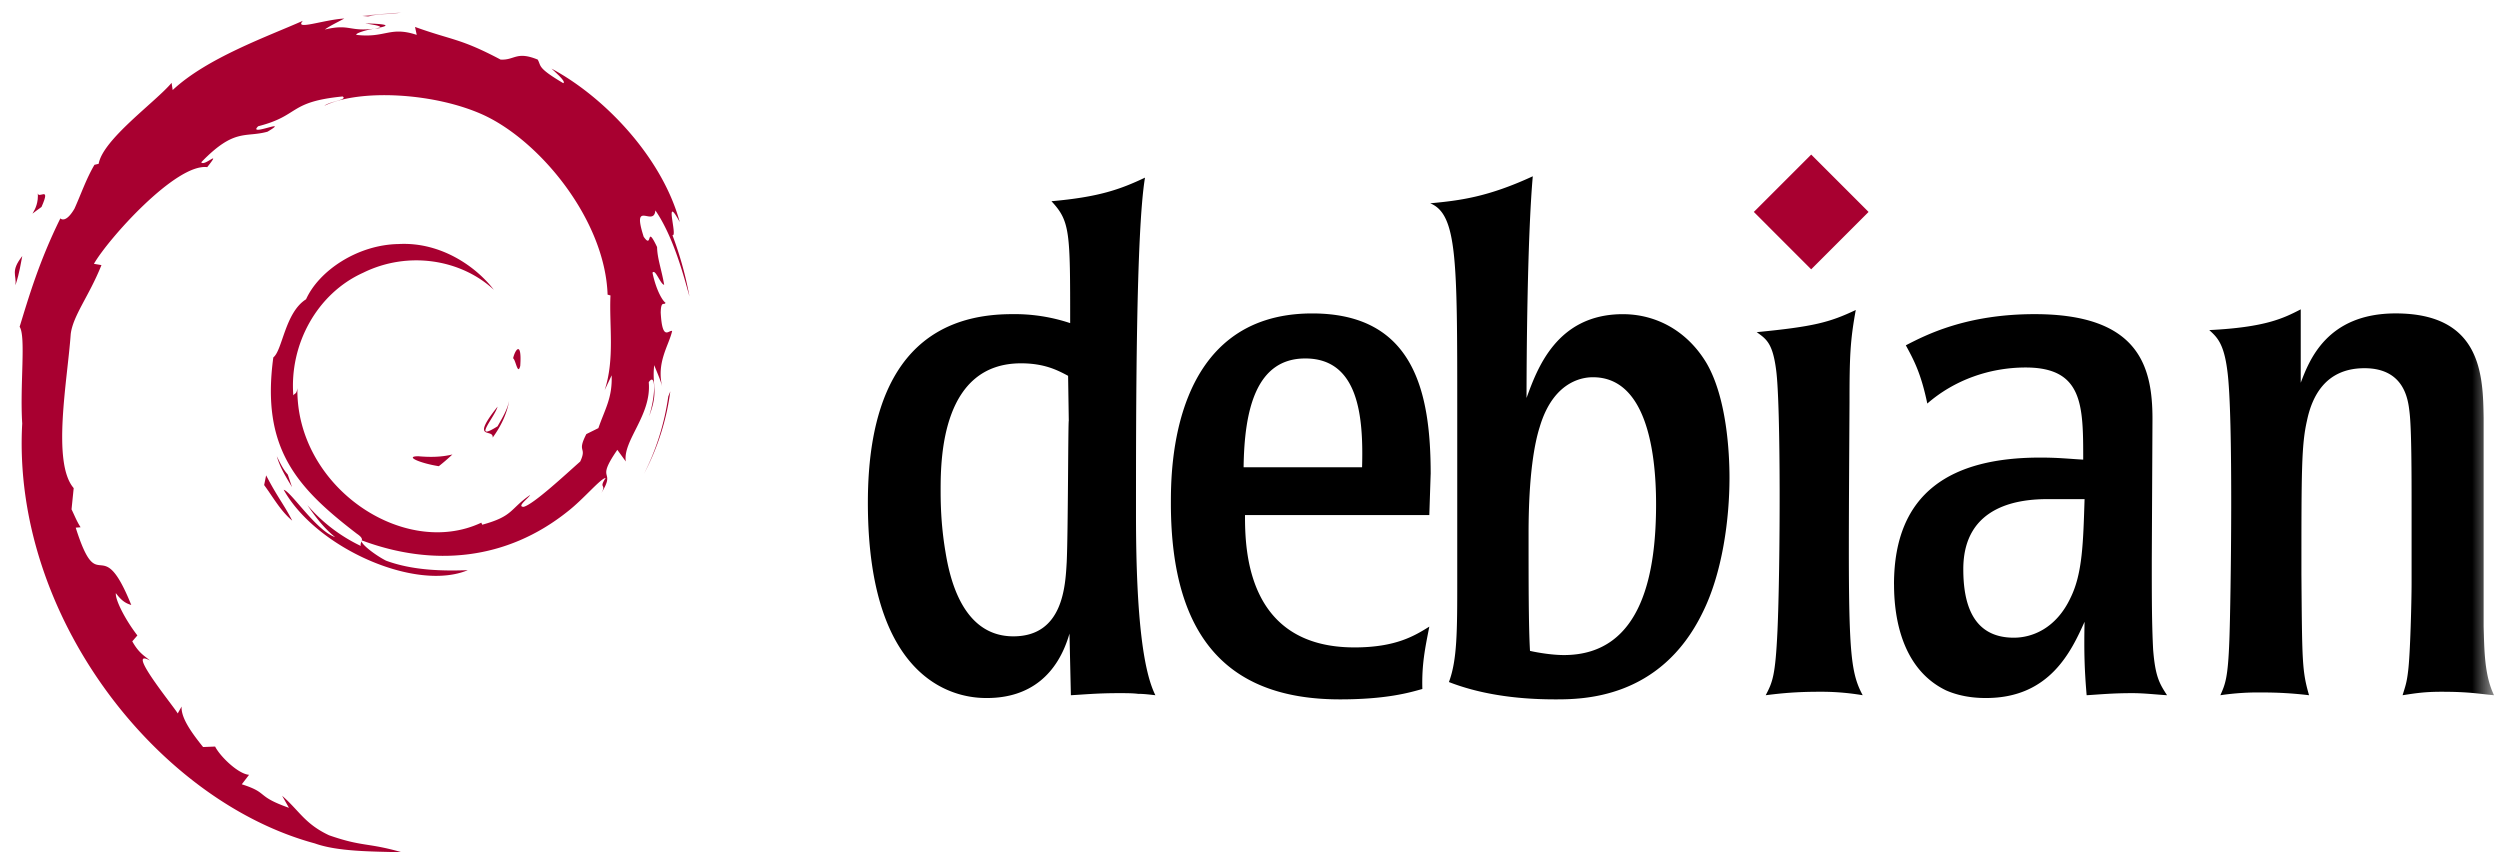
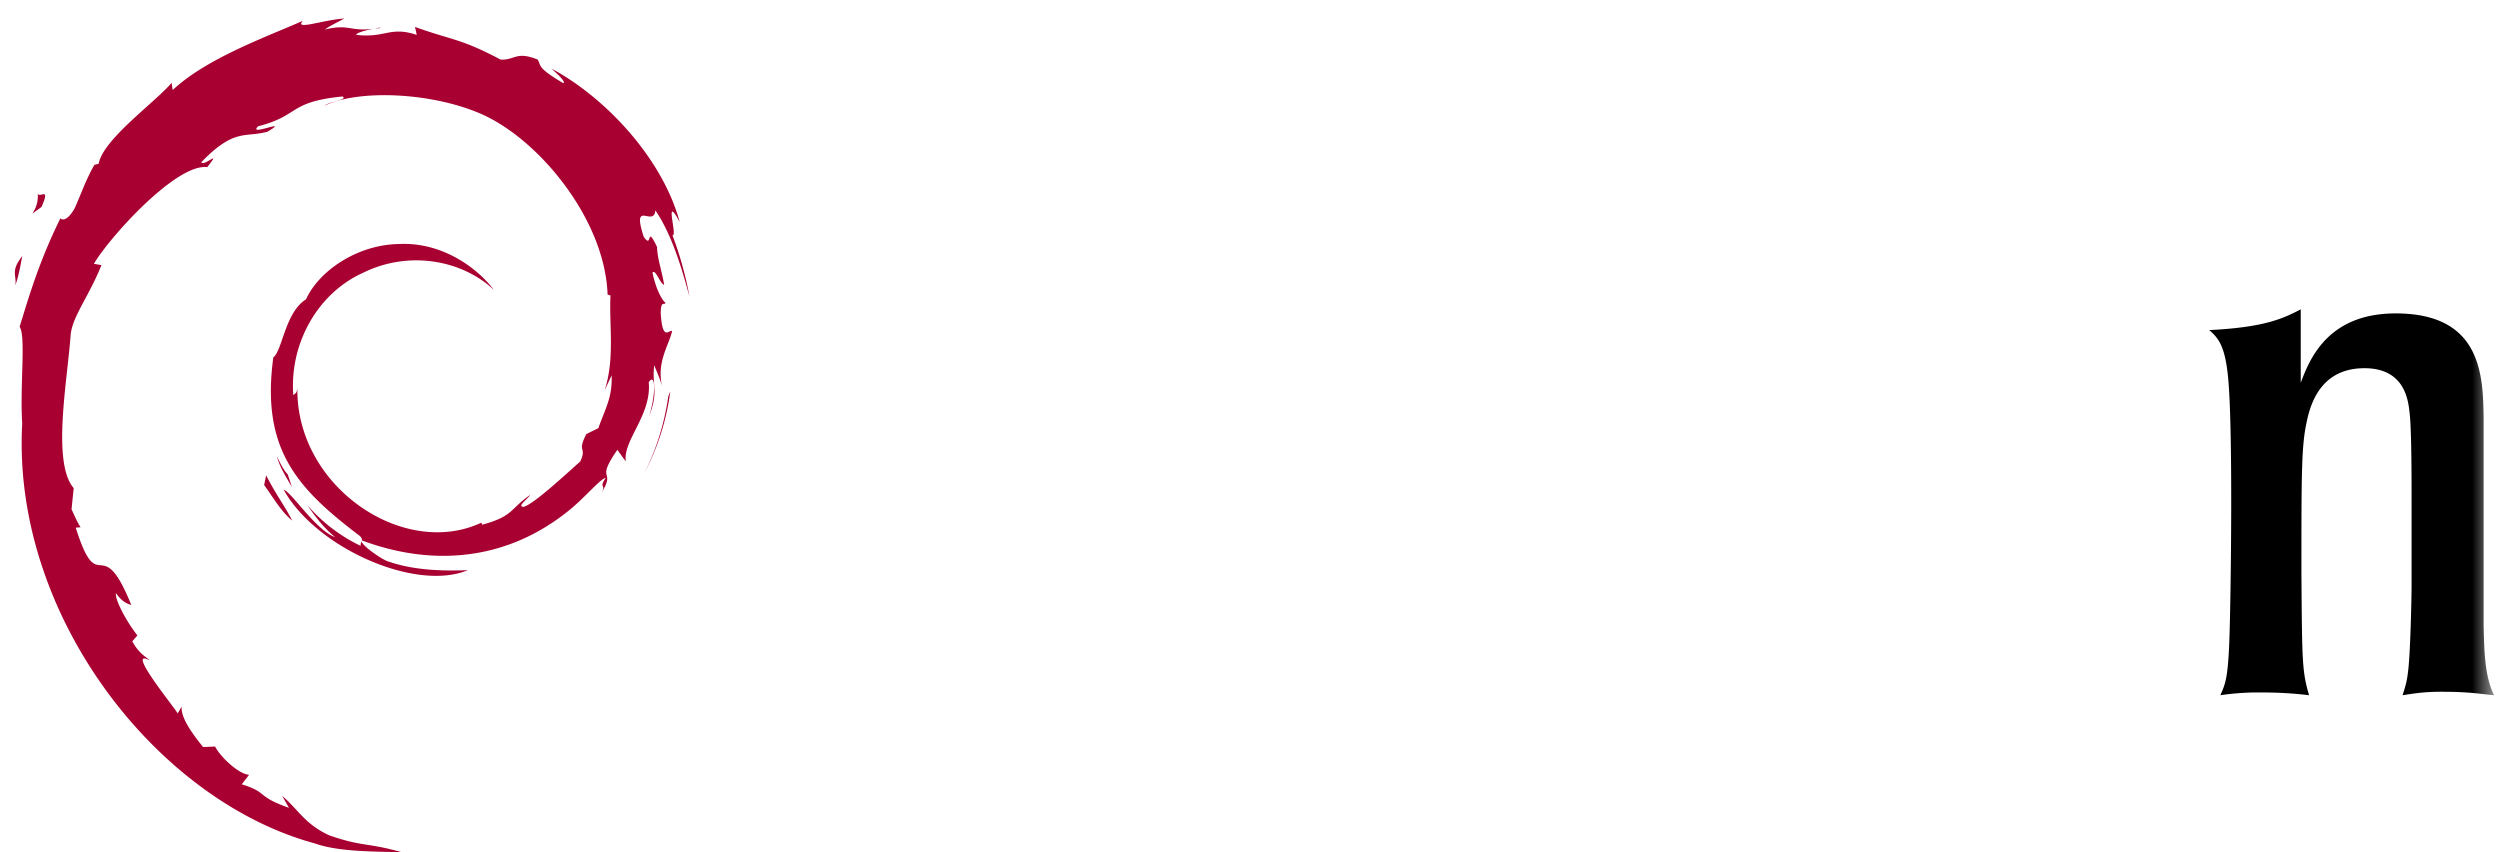
<svg xmlns="http://www.w3.org/2000/svg" xmlns:xlink="http://www.w3.org/1999/xlink" width="88" height="30" viewBox="0 0 88 30">
  <title>logo - debian</title>
  <defs>
-     <path id="a" d="M0 .442h87.268V30H0" />
    <path id="c" d="M0 .442h87.268V30H0" />
  </defs>
  <g fill="none" fill-rule="evenodd">
-     <path d="M14.714 16.06c-.49.005.092.25.732.35a6.95 6.95 0 0 0 .479-.413c-.397.097-.803.099-1.211.062m2.628-.655c.292-.403.505-.843.58-1.299-.066.324-.241.605-.408.901-.915.576-.086-.342 0-.692-.984 1.24-.136.744-.172 1.09m.971-2.525c.06-.882-.173-.603-.252-.267.091.048.164.622.252.267M12.856.823c.262.047.565.083.522.146.287-.064.351-.121-.522-.146" fill="#A80030" />
    <path d="M13.378.968l-.184.039.171-.016.013-.023z" fill="#A80030" />
    <path d="M21.53 13.213c.029.792-.232 1.177-.467 1.857l-.424.21c-.346.674.034.428-.214.964-.541.48-1.64 1.504-1.993 1.597-.257-.005.174-.303.23-.419-.724.497-.58.746-1.688 1.048l-.032-.072c-2.73 1.285-6.524-1.261-6.474-4.734-.029.22-.083.165-.143.253-.14-1.786.826-3.58 2.455-4.315 1.594-.788 3.463-.465 4.604.6-.627-.822-1.876-1.693-3.354-1.612-1.45.024-2.805.944-3.257 1.945-.742.466-.83 1.8-1.152 2.045-.436 3.2.818 4.58 2.94 6.207.333.225.094.26.138.43a5.757 5.757 0 0 1-1.88-1.437c.281.411.585.812.978 1.127-.665-.224-1.553-1.61-1.812-1.667 1.146 2.051 4.648 3.598 6.482 2.83-.849.031-1.927.018-2.88-.335-.402-.206-.945-.632-.848-.712 2.503.934 5.088.707 7.253-1.028.552-.43 1.153-1.16 1.327-1.17-.262.394.045.19-.156.538.548-.886-.239-.361.567-1.529l.298.41c-.112-.736.913-1.628.808-2.79.236-.356.262.383.013 1.2.346-.907.092-1.053.18-1.801.095.251.222.518.287.784-.225-.877.23-1.476.343-1.986-.112-.048-.347.388-.402-.647.009-.45.126-.236.17-.347-.087-.05-.319-.396-.46-1.057.102-.155.274.404.412.426-.089-.526-.243-.926-.25-1.33-.406-.849-.143.114-.472-.364-.433-1.349.358-.313.412-.926.655.95 1.028 2.421 1.2 3.03a12.42 12.42 0 0 0-.6-2.16c.199.085-.322-1.528.258-.46-.619-2.276-2.648-4.403-4.514-5.401.228.209.516.47.413.512-.93-.552-.765-.596-.899-.83-.755-.307-.806.026-1.305.001-1.427-.756-1.7-.676-3.013-1.15l.06.28c-.945-.314-1.101.119-2.121 0-.062-.048.327-.175.647-.221-.913.12-.87-.18-1.764.033.22-.154.454-.257.688-.388-.744.045-1.777.433-1.458.08-1.215.542-3.372 1.303-4.583 2.438l-.038-.254c-.554.665-2.418 1.988-2.567 2.85l-.148.035c-.289.489-.476 1.043-.704 1.545-.378.643-.554.248-.5.349-.743 1.505-1.112 2.77-1.43 3.808.227.338.005 2.042.091 3.405-.373 6.734 4.726 13.272 10.3 14.78.816.293 2.03.283 3.063.312-1.219-.349-1.376-.184-2.563-.599-.857-.403-1.045-.864-1.651-1.39l.24.424c-1.19-.421-.693-.521-1.66-.828l.256-.334c-.386-.03-1.022-.65-1.195-.995l-.423.017c-.506-.625-.777-1.076-.757-1.426l-.136.244c-.154-.266-1.865-2.347-.978-1.863-.165-.15-.384-.244-.622-.676l.18-.207c-.425-.55-.785-1.254-.758-1.489.228.308.386.366.543.418-1.079-2.676-1.14-.147-1.956-2.723l.172-.014c-.132-.2-.213-.416-.319-.63l.076-.748c-.777-.897-.217-3.817-.105-5.418.077-.652.648-1.345 1.082-2.432l-.265-.045c.506-.881 2.886-3.54 3.988-3.403.534-.671-.106-.003-.21-.172 1.173-1.213 1.541-.857 2.333-1.076.853-.506-.733.199-.328-.192 1.476-.377 1.046-.857 2.97-1.048.204.115-.47.178-.64.328 1.23-.602 3.891-.465 5.62.333 2.005.938 4.26 3.709 4.348 6.315l.102.028c-.051 1.036.158 2.235-.206 3.336l.246-.522" fill="#A80030" />
    <path d="M9.368 16.731l-.07.343c.323.438.578.912.989 1.253-.296-.577-.515-.815-.92-1.596m.761-.029c-.17-.19-.27-.416-.384-.641.109.396.33.737.535 1.085l-.15-.444m13.466-2.927l-.072.18a8.708 8.708 0 0 1-.854 2.724 8.58 8.58 0 0 0 .926-2.904" fill="#A80030" />
    <g transform="translate(.522)">
      <mask id="b" fill="#fff">
        <use xlink:href="#a" />
      </mask>
      <path d="M12.432.588c.33-.12.813-.066 1.166-.146-.459.038-.915.062-1.365.119l.199.027" fill="#A80030" mask="url(#b)" />
    </g>
    <path d="M1.327 6.77c.076.707-.531.981.134.515.357-.804-.139-.222-.134-.514M.544 10.04c.154-.47.181-.754.24-1.027-.424.543-.195.658-.24 1.027" fill="#A80030" />
-     <path d="M30.549 17.693c0 6.877 3.658 6.877 4.195 6.877 1.512 0 2.487-.83 2.902-2.268l.049 2.17c.463-.025.926-.073 1.682-.073.269 0 .488 0 .683.024.196 0 .39.024.61.049-.39-.78-.683-2.536-.683-6.342 0-3.707 0-9.974.317-11.877-.877.416-1.634.684-3.293.83.659.707.659 1.073.659 4.291a6.162 6.162 0 0 0-2.049-.316c-4.365 0-5.072 3.805-5.072 6.635zm7.072-2.879c-.024.025-.024 3.95-.073 4.976-.048.828-.122 2.609-1.878 2.609-1.804 0-2.243-2.074-2.39-2.975-.17-1-.17-1.83-.17-2.195 0-1.17.073-4.44 2.829-4.44.83 0 1.292.245 1.658.44l.024 1.585zm12.739 1.878c0-2.853-.561-5.659-4.17-5.659-4.975 0-4.975 5.514-4.975 6.683 0 4.95 2.219 6.902 5.95 6.902 1.658 0 2.463-.243 2.902-.366-.024-.878.098-1.44.245-2.195-.513.318-1.172.732-2.635.732-3.804 0-3.853-3.464-3.853-4.659h6.488l.047-1.438zm-6.585-.244c.025-2.025.44-3.83 2.17-3.83 1.903 0 2.049 2.097 2 3.83h-4.17zm7.52 3.952c0 1.804 0 2.828-.293 3.608 1 .39 2.243.61 3.732.61.95 0 3.706 0 5.194-3.048.707-1.415.95-3.318.95-4.757 0-.878-.097-2.804-.804-4.024-.682-1.145-1.78-1.73-2.95-1.73-2.341 0-3.024 1.95-3.39 2.95 0-1.244.024-5.585.22-7.804-1.586.732-2.562.853-3.61.951.951.39.951 2 .951 7.244v6m6.999-2.66c0 2.269-.415 5.318-3.244 5.318-.39 0-.877-.075-1.194-.147-.05-.878-.05-2.39-.05-4.146 0-2.098.22-3.194.391-3.732.512-1.73 1.658-1.754 1.877-1.754 1.854 0 2.22 2.56 2.22 4.462m7.273 6.731a8.713 8.713 0 0 0-1.538-.122c-.779 0-1.316.05-1.876.122.243-.464.34-.684.414-2.268.098-2.171.122-7.976-.049-9.195-.122-.928-.34-1.074-.682-1.317 2-.195 2.56-.341 3.487-.78-.195 1.072-.22 1.61-.22 3.243-.048 8.415-.073 9.317.464 10.317m1.103-3.902c0 1.537.463 3.072 1.83 3.731.609.269 1.218.269 1.414.269 2.244 0 3-1.66 3.463-2.683-.024 1.073 0 1.73.073 2.585.44-.025.878-.073 1.61-.073.415 0 .805.048 1.22.073-.27-.414-.415-.66-.49-1.61-.047-.927-.047-1.853-.047-3.146l.024-4.975c0-1.854-.488-3.683-4.147-3.683-2.413 0-3.827.732-4.535 1.097.293.537.537 1 .756 2.05.952-.83 2.196-1.269 3.463-1.269 2.025 0 2.025 1.342 2.025 3.243-.463-.024-.854-.072-1.513-.072-3.098 0-5.147 1.194-5.147 4.463zm6.707-3c-.049 1.536-.073 2.61-.489 3.462-.512 1.098-1.365 1.415-2 1.415-1.464 0-1.78-1.219-1.78-2.414 0-2.292 2.05-2.464 2.975-2.464h1.294z" fill="#000" />
    <g transform="translate(.522)">
      <mask id="d" fill="#fff">
        <use xlink:href="#c" />
      </mask>
      <path d="M86.902 22.058c.025.83.025 1.707.366 2.414-.537-.048-.854-.122-1.853-.122-.586 0-.903.05-1.366.122.097-.317.147-.439.195-.854.073-.56.122-2.438.122-3.097v-2.634c0-1.146 0-2.805-.074-3.39-.049-.414-.17-1.536-1.585-1.536-1.39 0-1.854 1.024-2.025 1.853-.194.854-.194 1.78-.194 5.39.024 3.122.024 3.414.268 4.268a13.49 13.49 0 0 0-1.658-.097 9 9 0 0 0-1.463.097c.17-.39.268-.586.317-1.951.05-1.342.147-7.927-.074-9.487-.121-.952-.366-1.171-.634-1.415 1.976-.098 2.61-.415 3.22-.73v2.583c.292-.757.902-2.44 3.341-2.44 3.049 0 3.073 2.22 3.097 3.683v7.343" fill="#000" mask="url(#d)" />
    </g>
-     <path d="M65.773 7.46l-2.02 2.02-2.019-2.02 2.02-2.019 2.02 2.02z" fill="#A80030" />
  </g>
</svg>